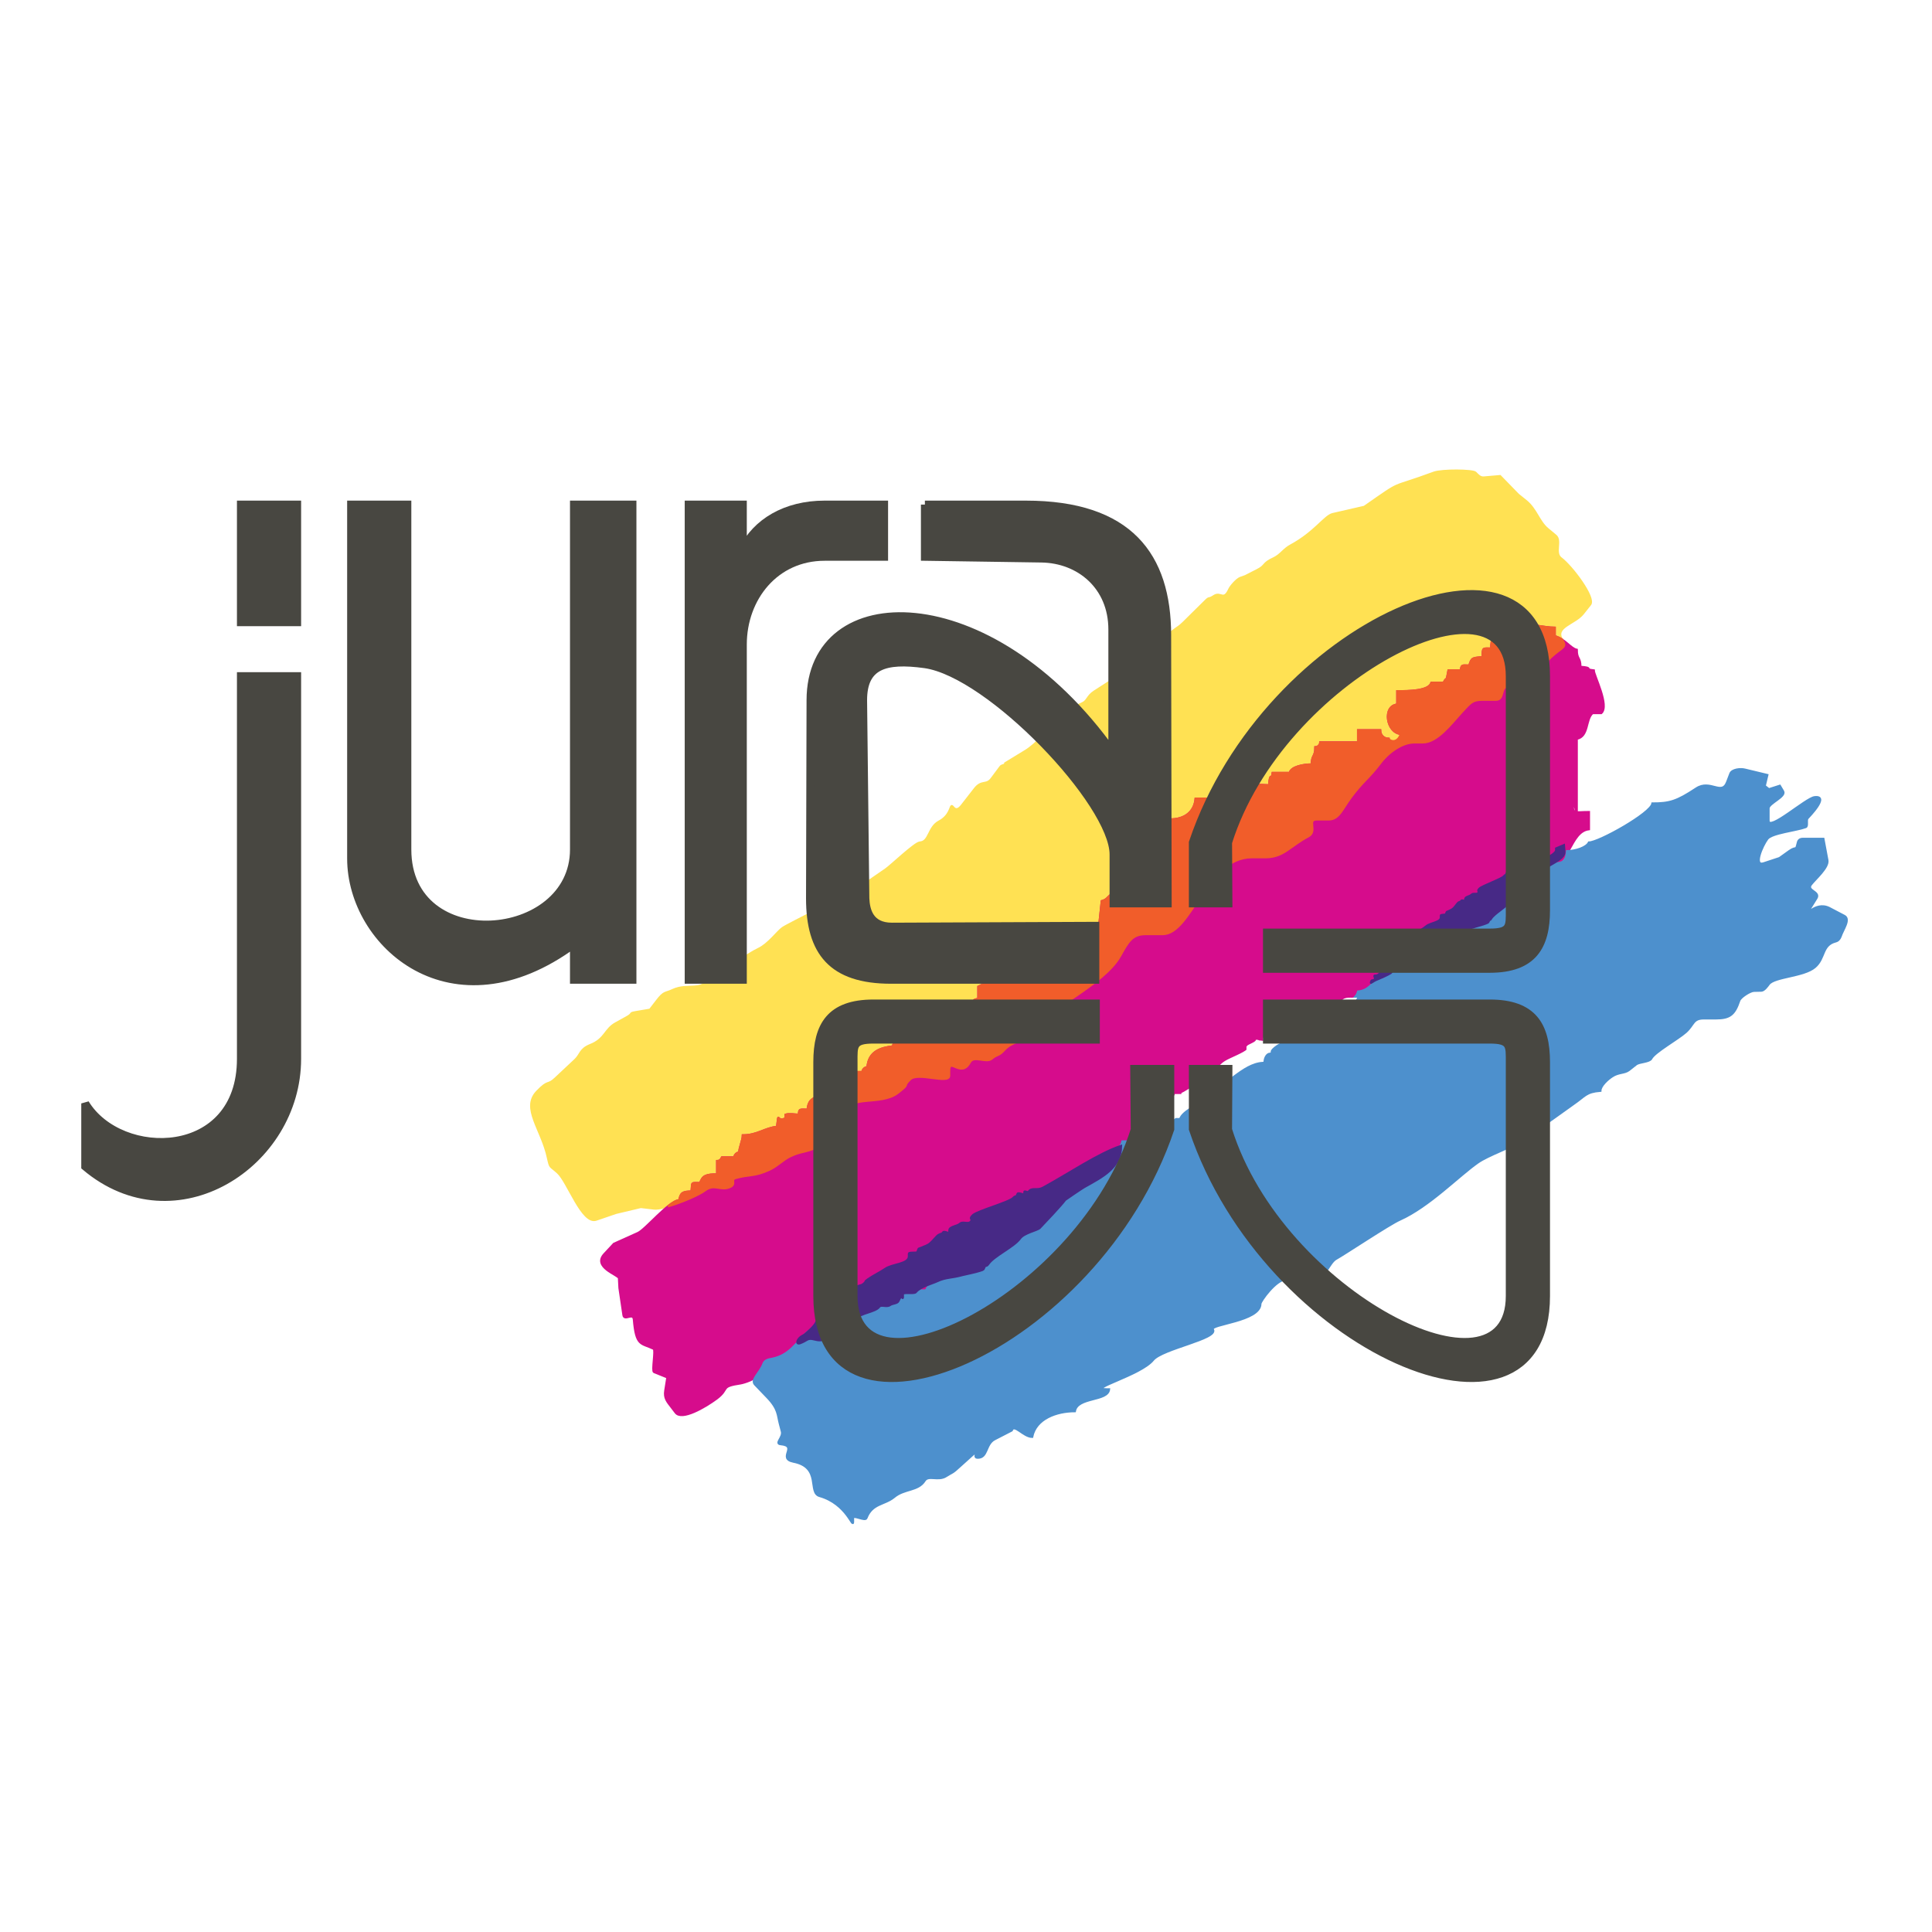
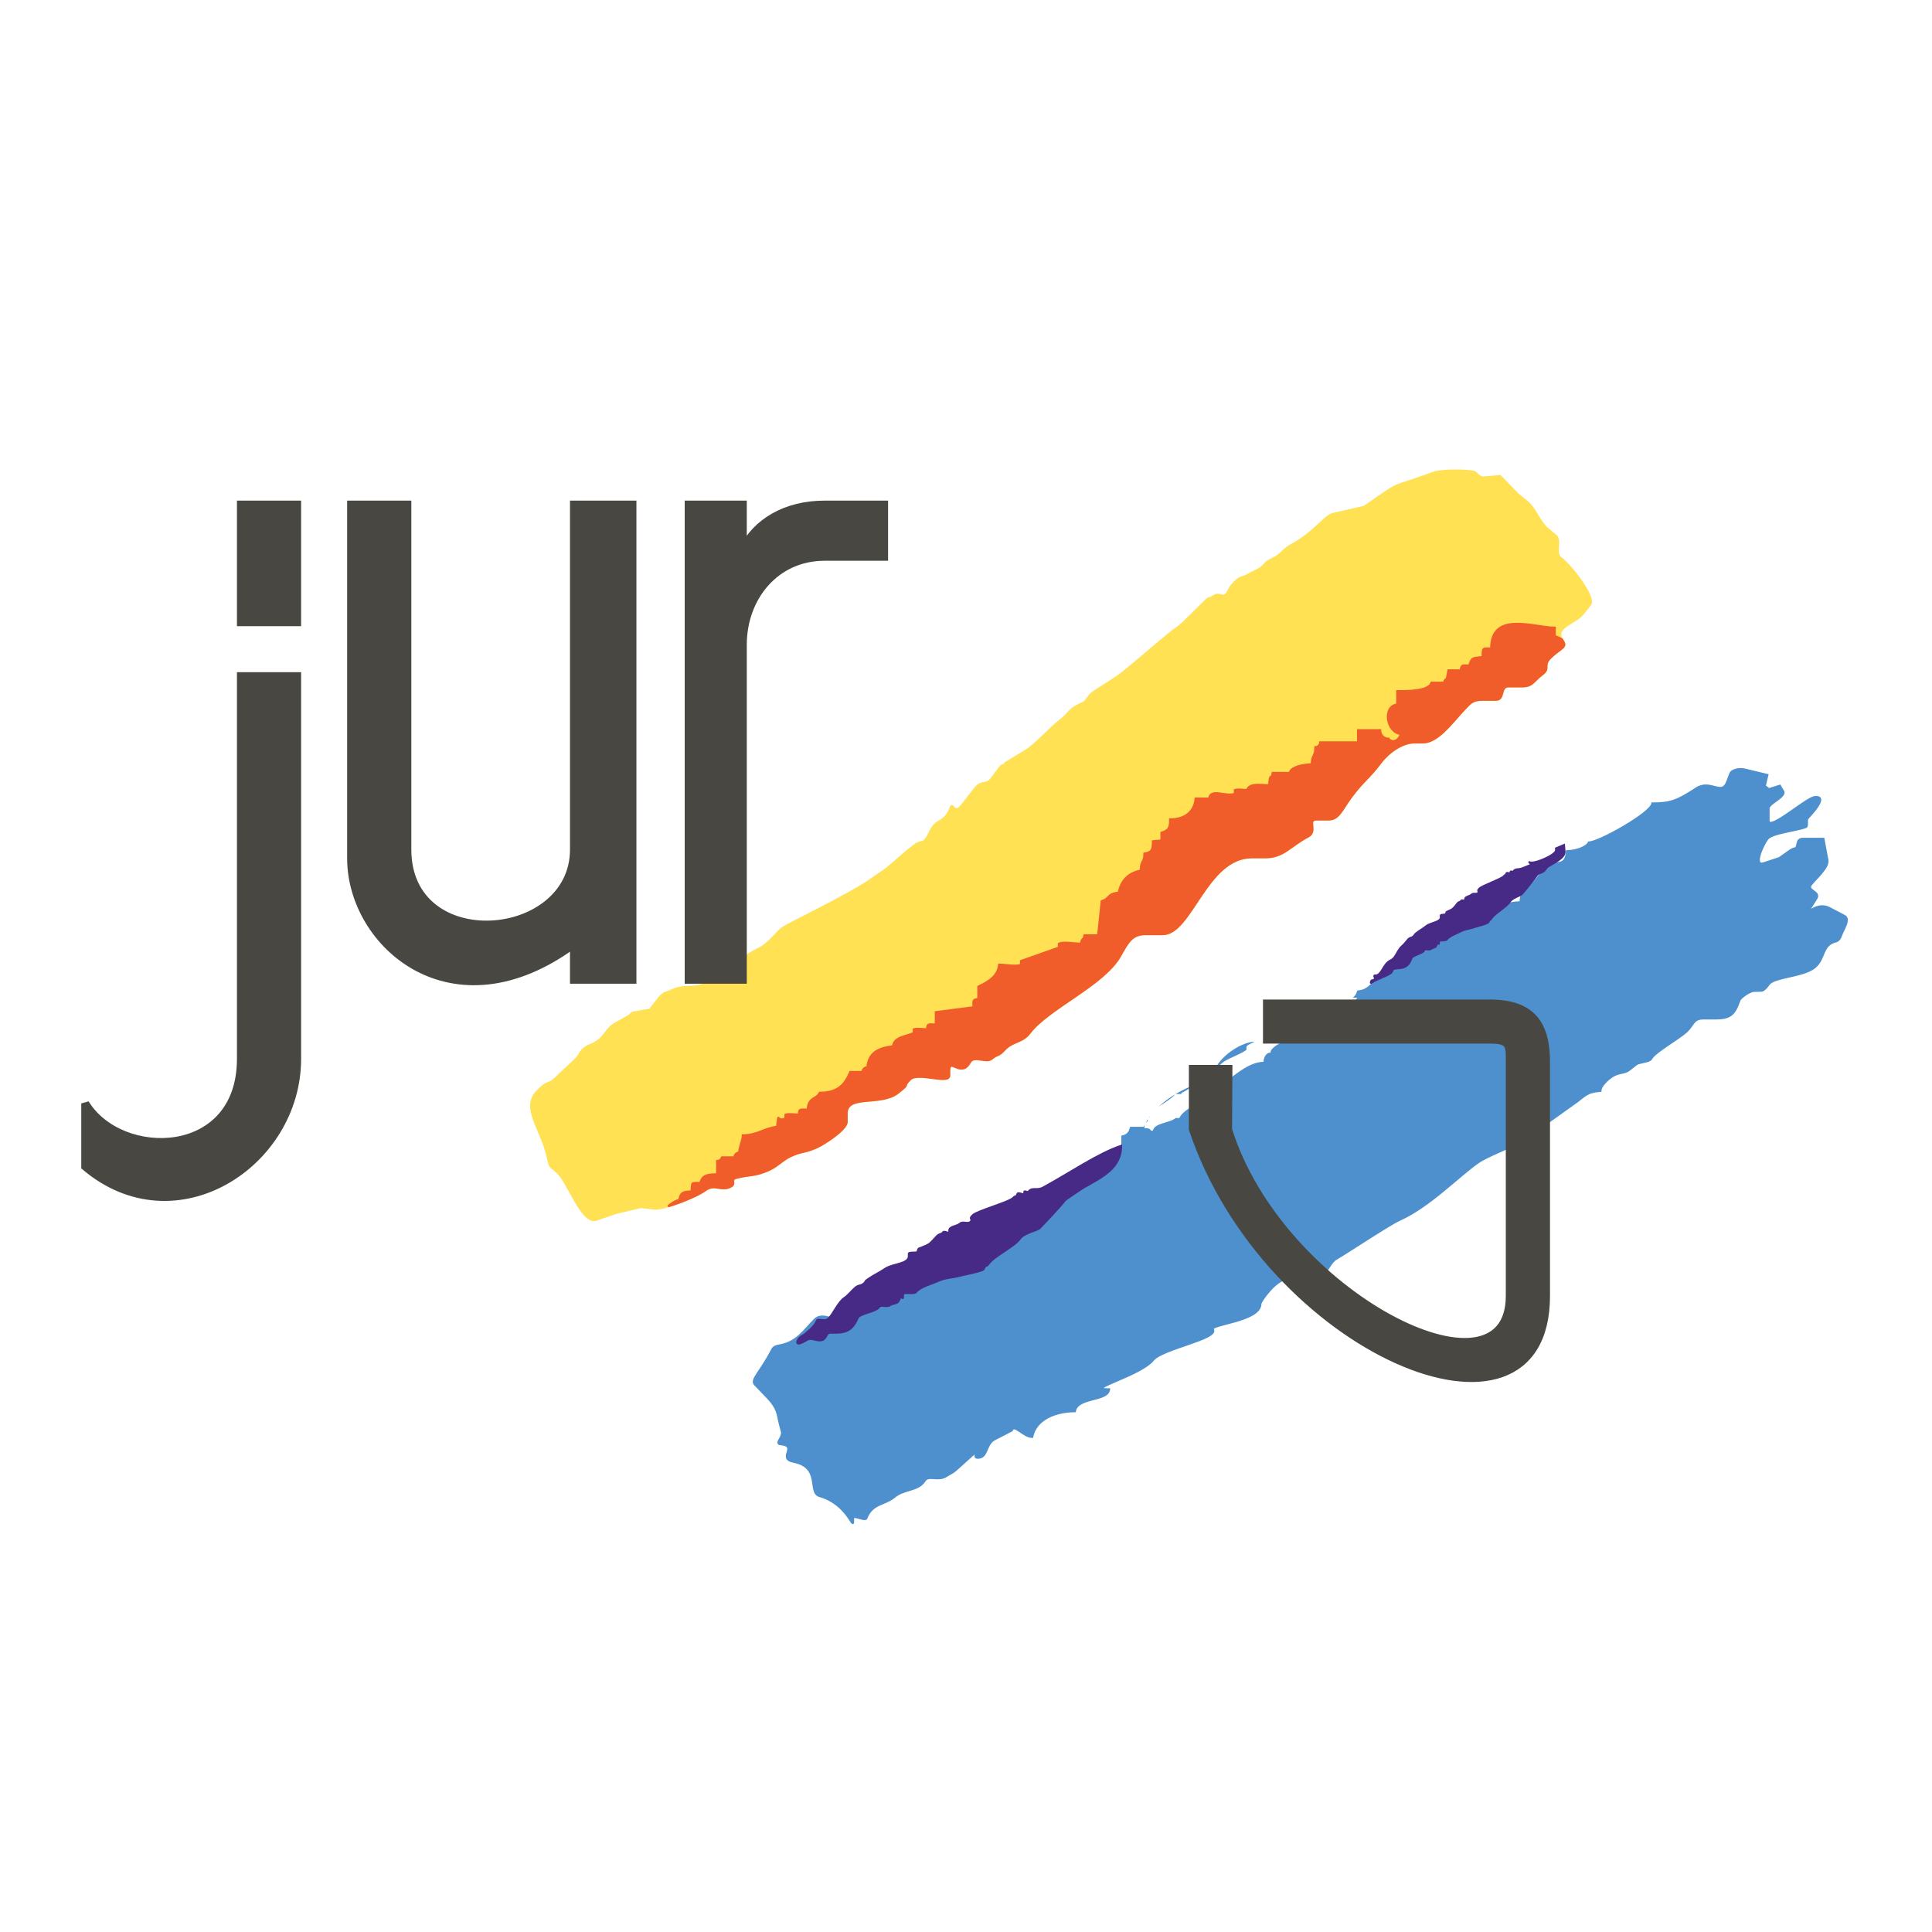
<svg xmlns="http://www.w3.org/2000/svg" version="1.0" id="Layer_1" x="0px" y="0px" width="192.756px" height="192.756px" viewBox="0 0 192.756 192.756" enable-background="new 0 0 192.756 192.756" xml:space="preserve">
  <g>
    <polygon fill-rule="evenodd" clip-rule="evenodd" fill="#FFFFFF" points="0,0 192.756,0 192.756,192.756 0,192.756 0,0  " />
    <path fill-rule="evenodd" clip-rule="evenodd" fill="#FFE153" stroke="#FFE153" stroke-width="0.216" stroke-miterlimit="2.613" d="   M143.063,47.158c-4.676,1.731-2.892,0.589-6.944,3.41l-3.169,0.727c-0.778,0.19-1.782,1.834-4.155,3.115   c-0.744,0.398-1.004,0.952-1.697,1.281c-1.212,0.554-0.727,0.727-1.714,1.212l-0.848,0.432c-0.485,0.243,0,0.035-0.797,0.329   c-0.347,0.138-0.935,0.796-1.091,1.125c-0.571,1.247-0.849,0.226-1.524,0.675c-0.605,0.398-0.415,0.052-0.848,0.484l-1.229,1.212   c-1.836,1.852-1.04,0.969-2.546,2.198c-0.675,0.537-4.312,3.704-5.039,4.171L109.177,69c-0.71,0.45-0.658,0.952-1.212,1.177   c-1.351,0.571-1.212,0.952-2.199,1.714c-1.056,0.813-2.407,2.389-3.429,3.012l-2.043,1.246l0,0c0,0.242-0.329,0.138-0.485,0.363   l-0.865,1.159c-0.537,0.745-0.987,0.122-1.697,1.039l-1.281,1.644c-0.658,0.848-0.883,0.017-1.022,0.069   c-0.138,0.052-0.173,0.97-1.247,1.541c-1.091,0.571-0.952,2.042-1.922,2.094c-0.502,0.035-2.875,2.319-3.411,2.683l-1.68,1.159   c-2.043,1.419-7.965,4.241-8.606,4.69c-0.45,0.294-1.402,1.61-2.39,2.077c-0.658,0.312-1.298,0.762-1.818,1.09   c-0.831,0.519-1.125,1.125-1.922,1.437c-0.363,0.121-1.143,0.052-1.281,0.398c-0.571,1.367-2.095,0.502-3.532,1.176   c-0.796,0.381-0.848,0.105-1.593,1.074l-0.693,0.898c-2.857,0.486-1.212,0.156-2.407,0.797l-1.004,0.555   c-1.108,0.605-1.039,1.592-2.562,2.18c-1.022,0.416-0.936,0.953-1.489,1.471l-1.957,1.836c-0.831,0.795-0.658,0.086-1.853,1.332   c-1.576,1.645,0.485,3.756,1.091,6.611c0.242,1.074,0.173,0.729,0.987,1.473c1.004,0.916,2.441,5.174,3.827,4.689l1.974-0.676   l2.477-0.588l1.333,0.156c0.883,0.121,4.173-1.143,5.073-1.818c0.97-0.727,1.575,0.121,2.545-0.361   c0.572-0.277-0.034-0.711,0.502-0.867c1.403-0.398,1.853-0.121,3.411-0.848c0.779-0.363,1.316-0.986,2.061-1.332   c1.108-0.52,1.333-0.33,2.562-0.85c0.745-0.328,3.048-1.799,3.048-2.561v-0.848c0-1.939,3.394-0.727,5.108-2.061   c1.351-1.055,0.363-0.484,1.229-1.35c0.779-0.762,3.896,0.52,3.896-0.363v-0.484c0-1.42,1.195,0.762,2.061-0.85   c0.398-0.742,1.628,0.105,2.182-0.363c0.571-0.484,0.657-0.225,1.229-0.848c0.831-0.934,1.818-0.744,2.546-1.713   c1.853-2.459,7.377-4.777,9.021-7.667c0.797-1.419,1.195-2.198,2.562-2.198h1.697c2.874,0,4.347-7.668,8.899-7.668h1.351   c1.819,0,2.425-1.107,4.261-2.077c0.97-0.502-0.155-1.696,0.848-1.696h1.212c1.005,0,1.317-1.003,2.2-2.198   c1.246-1.679,1.748-1.852,2.926-3.41c0.797-1.073,2.182-2.077,3.411-2.077h0.849c1.438,0,2.806-1.852,3.896-3.046   c0.849-0.883,0.986-1.212,2.077-1.212h1.334c0.865,0,0.363-1.333,1.229-1.333h1.334c1.108,0,1.091-0.485,2.077-1.229   c0.797-0.605-0.052-0.865,0.849-1.696c1.091-1.003,1.628-0.952,1.126-1.679c-0.9-1.315,1.229-1.627,2.043-2.648l0.728-0.917   c0.536-0.658-1.836-3.808-2.927-4.621c-0.675-0.519,0.069-1.73-0.502-2.233l-0.831-0.692c-0.849-0.709-1.144-1.973-2.13-2.769   l-0.797-0.641l-1.801-1.852l-1.61,0.139c-0.381,0.034-0.589-0.226-0.848-0.485C146.941,46.898,143.877,46.864,143.063,47.158   L143.063,47.158z" />
-     <path fill-rule="evenodd" clip-rule="evenodd" fill="#D60C8C" stroke="#D60C8C" stroke-width="0.216" stroke-miterlimit="2.613" d="   M156.829,79.68l0.484,1.333v-7.304c1.213-0.243,0.849-1.939,1.576-2.562h0.865c0.849-0.727-0.744-3.773-0.744-4.258   c-1.091-0.121,0.121-0.242-1.333-0.363c0-0.969-0.364-0.727-0.364-1.696c-0.605-0.121-1.212-1.107-2.199-1.35v-0.848   c-2.061,0-6.336-1.714-6.336,2.077c-0.85,0-0.85-0.138-0.85,0.848c-0.97,0.122-1.091,0-1.333,0.848   c-0.744,0-0.744-0.121-0.866,0.484h-1.212c-0.242,1.35-0.121,0.485-0.484,1.23h-1.213c-0.259,0.847-2.319,0.847-3.411,0.847v1.333   c-1.472,0.122-1.107,2.804,0.364,2.925c0,1.09-0.121,1.211-1.229,1.333v-0.848c-0.485,0-0.849-0.364-0.849-0.848h-2.199v1.211   h-3.774c0,0.242-0.242,0.485-0.485,0.485c0,0.986-0.363,0.744-0.363,1.713c-0.849,0-2.078,0.243-2.199,0.849h-1.697   c-0.121,0.865-0.242-0.243-0.363,1.229c-0.866,0-1.957-0.242-2.199,0.485c-0.363,0-0.848-0.121-1.212,0v0.363   c-0.866,0.364-2.441-0.605-2.562,0.485h-1.351c-0.121,1.333-1.092,2.077-2.545,2.077c0,0.848-0.121,1.091-0.866,1.333   c0,0.97,0.121,0.727-0.849,0.848c0,0.866-0.121,1.108-0.849,1.229c0,0.97-0.364,0.606-0.364,1.696   c-1.229,0.243-1.956,0.969-2.198,2.198c-1.212,0.122-0.849,0.606-1.696,0.849l-0.364,3.41h-1.351   c-0.121,0.605-0.242,0.121-0.363,0.848c-0.485,0-1.836-0.242-2.199,0v0.381l-3.775,1.333v0.364c-0.363,0.242-1.697,0-2.182,0   c-0.138,1.212-1.108,1.714-2.078,2.198v1.211c-0.606,0.121-0.485,0.121-0.485,0.848l-3.758,0.484v1.23   c-0.745,0-0.866-0.121-0.866,0.484c-0.364,0-0.97-0.121-1.333,0v0.363c-0.727,0.363-1.956,0.363-2.077,1.332   c-1.212,0.139-2.425,0.502-2.546,2.078c-0.26,0-0.502,0.242-0.502,0.484h-1.212c-0.485,1.107-1.091,2.076-3.048,2.076   c-0.364,0.711-1.091,0.363-1.212,1.68c-0.727,0-0.866-0.121-0.866,0.502c-0.364,0-0.97-0.121-1.333,0v0.363   c-0.969,0.484-0.606-0.865-0.849,0.848c-1.229,0.121-1.956,0.848-3.411,0.848c0,0.484-0.363,1.229-0.363,1.715   c-0.243,0-0.485,0.24-0.485,0.484h-1.23c-0.121,0.242-0.242,0.363-0.484,0.363v1.332c-1.091,0-1.455,0.121-1.697,0.865   c-0.987,0-0.745-0.121-0.866,0.848c-0.849,0-1.091,0.121-1.212,0.85c-1.091,0.121-3.359,2.941-4.139,3.287l-2.389,1.074   l-0.935,1.004c-1.247,1.314,1.402,2.094,1.437,2.422l0.052,0.986l0.398,2.701c0.087,0.605,0.97-0.295,1.039,0.434   c0.225,2.717,0.727,2.318,1.974,2.924c0.225,0.104-0.19,2.215,0.035,2.318l1.333,0.537l-0.208,1.316   c-0.122,0.76,0.19,1.09,0.641,1.678l0.398,0.52c0.606,0.797,2.892-0.52,4.086-1.402c1.351-1.021,0.26-1.193,2.424-1.521   c0.381-0.07,1.507-0.451,1.61-0.797c0.346-1.039,0.762-1.766,1.628-1.766c0.277,0,0.571,0,0.848,0   c6.788,2.232,68.415-38.666,75.773-48.098c0.243-0.485,0.363-0.242,0.485-0.848c2.441,0,2.32-3.531,4.26-3.773v-1.713   C156.95,81.012,156.95,81.394,156.829,79.68L156.829,79.68z" />
-     <path fill-rule="evenodd" clip-rule="evenodd" fill="#4D90CD" stroke="#4D90CD" stroke-width="0.216" stroke-miterlimit="2.613" d="   M75.325,138.127l1.247,1.299c1.108,1.16,1.004,1.748,1.229,2.596l0.208,0.797c0.156,0.588-0.744,1.211-0.121,1.264   c1.801,0.172-0.364,1.418,1.281,1.748c2.84,0.555,1.403,3.098,2.615,3.426c2.719,0.779,3.325,3.324,3.325,2.562v-0.363   c0-0.381,1.211,0.346,1.333,0c0.572-1.488,1.801-1.314,2.753-2.094c1.021-0.865,2.39-0.59,3.047-1.627   c0.381-0.623,1.368,0.068,2.182-0.484c0.624-0.398,0.554-0.227,1.351-0.971l0.71-0.639c1.662-1.523,0.45-0.244,1.004-0.209   c1.091,0.068,0.779-1.367,1.766-1.852l1.681-0.865c0.241-0.727,1.178,0.641,2.043,0.641c0.364-1.818,2.425-2.562,4.26-2.562   c0.242-1.453,3.29-0.969,3.411-2.18h-0.242c-2.078,0,3.394-1.42,4.623-2.926c0.918-1.143,6.579-2.129,5.975-3.047   c-0.364-0.535,4.743-0.812,4.743-2.561c0-0.26,1.559-2.441,2.562-2.441h2.806c1.091,0,1.472-1.678,2.199-2.059   c0.849-0.469,5.315-3.445,6.338-3.895c2.909-1.299,5.869-4.361,7.774-5.695c1.108-0.777,3.445-1.521,4.641-2.354   c0.917-0.623,4.052-2.873,4.9-3.479c1.212-0.83,1.246-1.211,2.701-1.332c0-0.502,0.762-1.178,1.177-1.438   c0.606-0.414,1.229-0.293,1.662-0.623l0.745-0.588c0.312-0.225,1.316-0.225,1.489-0.555c0.329-0.656,2.649-1.938,3.463-2.664   c0.814-0.744,0.676-1.352,1.784-1.352h1.211c1.386,0,1.854-0.379,2.321-1.764c0.104-0.348,1.073-0.969,1.454-0.986l0.763-0.018   c0.276-0.018,0.588-0.451,0.727-0.641c0.554-0.762,3.498-0.762,4.606-1.714c1.038-0.882,0.658-2.198,2.078-2.561   c0.225-0.052,0.397-0.242,0.484-0.484c0.225-0.692,1.021-1.73,0.363-2.06l-1.488-0.779c-1.438-0.727-2.598,1.109-2.131,0.381   l0.849-1.367c0.398-0.658-1.004-0.727-0.555-1.35c0.451-0.588,1.784-1.713,1.646-2.44l-0.398-2.129h-2.06   c-0.277,0-0.434,0.139-0.485,0.364c-0.242,0.952-0.069,0.294-0.866,0.865l-0.969,0.692l-1.576,0.52   c-1.056,0.346-0.156-1.749,0.363-2.441c0.434-0.588,2.909-0.831,3.827-1.177c0.242-0.086,0.018-0.71,0.19-0.883   c0.121-0.139,2.234-2.284,0.692-2.094c-0.865,0.104-4.589,3.461-4.589,2.337v-1.229c0-0.502,1.767-1.177,1.455-1.696l-0.33-0.554   l-1.09,0.347l-0.416-0.329l0.26-1.09l-2.233-0.537c-0.468-0.121-1.299-0.017-1.454,0.398l-0.312,0.814   c-0.538,1.471-1.68-0.277-3.101,0.675c-1.938,1.28-2.648,1.489-4.363,1.489c-0.121,0.969-5.35,3.894-6.337,3.894   c-0.243,0.502-1.334,0.865-2.183,0.865c-0.12,1.333-0.623,1.212-2.077,1.212c-0.122,0.484-1.333,2.44-2.199,2.561   c-0.121,1.09-0.242-0.121-0.363,1.333c-0.849,0-2.062,0.242-2.183,0.848c-0.38,0-0.865-0.121-1.229,0v0.381   c-0.85,0.484-0.728-0.866-0.85,0.848c-0.848,0.121-2.805,0.727-3.047,1.333h-0.849c-0.121,0.363-0.363,0.848-0.363,1.229   c-1.108,0.122-4.883,2.424-5.126,3.029c-1.212,0-1.212,1.107-2.562,1.229c-0.242,0.848-0.727,0.484-0.848,1.695h-1.698   c-0.259,0.986-1.955,1.352-3.411,1.352c-0.137,0.969-2.926,2.059-4.276,2.059c-0.242,1.35-0.727,0.363-0.849,1.35   c-1.576,0-4.259,1.939-4.259,3.773c-2.806,0.59-5.854,2.424-6.823,4.725h-1.35c-0.122,0.502-0.364,0.744-0.85,0.865v1.213   c-0.605,0.121-5.367,3.652-5.488,4.742c-0.97,0-1.091,0.381-2.183,0.381c-0.12,1.211-0.744,1.695-2.077,1.695   c-0.728,2.441-4.987,0.848-5.974,3.895c-1.195,0.121-2.667,1.229-3.03,2.076h-5.472c0,0.244-0.243,0.486-0.485,0.486   c-0.139,1.332-1.351,2.076-2.562,2.076c-0.121,1.09,0.624,0.26-0.364,1.332c-0.831,0.9-2.199-0.502-3.047,0.363   c-1.057,1.057-1.749,2.234-3.411,2.562c-0.381,0.068-0.727,0.139-0.866,0.484C75.844,136.969,74.875,137.643,75.325,138.127   L75.325,138.127z" />
+     <path fill-rule="evenodd" clip-rule="evenodd" fill="#4D90CD" stroke="#4D90CD" stroke-width="0.216" stroke-miterlimit="2.613" d="   M75.325,138.127l1.247,1.299c1.108,1.16,1.004,1.748,1.229,2.596l0.208,0.797c0.156,0.588-0.744,1.211-0.121,1.264   c1.801,0.172-0.364,1.418,1.281,1.748c2.84,0.555,1.403,3.098,2.615,3.426c2.719,0.779,3.325,3.324,3.325,2.562v-0.363   c0-0.381,1.211,0.346,1.333,0c0.572-1.488,1.801-1.314,2.753-2.094c1.021-0.865,2.39-0.59,3.047-1.627   c0.381-0.623,1.368,0.068,2.182-0.484c0.624-0.398,0.554-0.227,1.351-0.971l0.71-0.639c1.662-1.523,0.45-0.244,1.004-0.209   c1.091,0.068,0.779-1.367,1.766-1.852l1.681-0.865c0.241-0.727,1.178,0.641,2.043,0.641c0.364-1.818,2.425-2.562,4.26-2.562   c0.242-1.453,3.29-0.969,3.411-2.18h-0.242c-2.078,0,3.394-1.42,4.623-2.926c0.918-1.143,6.579-2.129,5.975-3.047   c-0.364-0.535,4.743-0.812,4.743-2.561c0-0.26,1.559-2.441,2.562-2.441h2.806c1.091,0,1.472-1.678,2.199-2.059   c0.849-0.469,5.315-3.445,6.338-3.895c2.909-1.299,5.869-4.361,7.774-5.695c1.108-0.777,3.445-1.521,4.641-2.354   c0.917-0.623,4.052-2.873,4.9-3.479c1.212-0.83,1.246-1.211,2.701-1.332c0-0.502,0.762-1.178,1.177-1.438   c0.606-0.414,1.229-0.293,1.662-0.623l0.745-0.588c0.312-0.225,1.316-0.225,1.489-0.555c0.329-0.656,2.649-1.938,3.463-2.664   c0.814-0.744,0.676-1.352,1.784-1.352h1.211c1.386,0,1.854-0.379,2.321-1.764c0.104-0.348,1.073-0.969,1.454-0.986l0.763-0.018   c0.276-0.018,0.588-0.451,0.727-0.641c0.554-0.762,3.498-0.762,4.606-1.714c1.038-0.882,0.658-2.198,2.078-2.561   c0.225-0.052,0.397-0.242,0.484-0.484c0.225-0.692,1.021-1.73,0.363-2.06l-1.488-0.779c-1.438-0.727-2.598,1.109-2.131,0.381   l0.849-1.367c0.398-0.658-1.004-0.727-0.555-1.35c0.451-0.588,1.784-1.713,1.646-2.44l-0.398-2.129h-2.06   c-0.277,0-0.434,0.139-0.485,0.364c-0.242,0.952-0.069,0.294-0.866,0.865l-0.969,0.692l-1.576,0.52   c-1.056,0.346-0.156-1.749,0.363-2.441c0.434-0.588,2.909-0.831,3.827-1.177c0.242-0.086,0.018-0.71,0.19-0.883   c0.121-0.139,2.234-2.284,0.692-2.094c-0.865,0.104-4.589,3.461-4.589,2.337v-1.229c0-0.502,1.767-1.177,1.455-1.696l-0.33-0.554   l-1.09,0.347l-0.416-0.329l0.26-1.09l-2.233-0.537c-0.468-0.121-1.299-0.017-1.454,0.398l-0.312,0.814   c-0.538,1.471-1.68-0.277-3.101,0.675c-1.938,1.28-2.648,1.489-4.363,1.489c-0.121,0.969-5.35,3.894-6.337,3.894   c-0.243,0.502-1.334,0.865-2.183,0.865c-0.12,1.333-0.623,1.212-2.077,1.212c-0.122,0.484-1.333,2.44-2.199,2.561   c-0.121,1.09-0.242-0.121-0.363,1.333c-0.849,0-2.062,0.242-2.183,0.848c-0.38,0-0.865-0.121-1.229,0v0.381   c-0.85,0.484-0.728-0.866-0.85,0.848c-0.848,0.121-2.805,0.727-3.047,1.333h-0.849c-0.121,0.363-0.363,0.848-0.363,1.229   c-1.108,0.122-4.883,2.424-5.126,3.029c-1.212,0-1.212,1.107-2.562,1.229c-0.242,0.848-0.727,0.484-0.848,1.695h-1.698   c-0.259,0.986-1.955,1.352-3.411,1.352c-0.137,0.969-2.926,2.059-4.276,2.059c-1.576,0-4.259,1.939-4.259,3.773c-2.806,0.59-5.854,2.424-6.823,4.725h-1.35c-0.122,0.502-0.364,0.744-0.85,0.865v1.213   c-0.605,0.121-5.367,3.652-5.488,4.742c-0.97,0-1.091,0.381-2.183,0.381c-0.12,1.211-0.744,1.695-2.077,1.695   c-0.728,2.441-4.987,0.848-5.974,3.895c-1.195,0.121-2.667,1.229-3.03,2.076h-5.472c0,0.244-0.243,0.486-0.485,0.486   c-0.139,1.332-1.351,2.076-2.562,2.076c-0.121,1.09,0.624,0.26-0.364,1.332c-0.831,0.9-2.199-0.502-3.047,0.363   c-1.057,1.057-1.749,2.234-3.411,2.562c-0.381,0.068-0.727,0.139-0.866,0.484C75.844,136.969,74.875,137.643,75.325,138.127   L75.325,138.127z" />
    <path fill-rule="evenodd" clip-rule="evenodd" fill="#472986" stroke="#472986" stroke-width="0.216" stroke-miterlimit="2.613" d="   M79.827,134.008c-0.485,0.174-0.294-0.467,0.26-0.744c0.155-0.068,0.259-0.172,0.398-0.293l0.312-0.277   c1.143-1.055,0.294-1.055,1.351-0.969c0.554,0.051,0.762-0.434,1.229-1.16c0.225-0.346,0.537-0.83,0.848-1.039   c0.398-0.258,0.728-0.709,1.091-1.021c0.364-0.328,0.537-0.154,0.866-0.432c0.312-0.277,0.017-0.156,0.416-0.434   c0.658-0.449,1.16-0.656,1.714-1.037c0.745-0.52,2.372-0.451,2.372-1.281v-0.242c0-0.174,0.797-0.018,0.849-0.174   c0.173-0.467,0.052-0.26,0.433-0.432c0.243-0.121,0.572-0.191,0.848-0.434c0.295-0.242,0.624-0.727,0.866-0.848   c0.329-0.174,0.225,0,0.416-0.242c0.121-0.156,0.624,0.189,0.624,0v-0.191c0-0.396,0.745-0.381,1.074-0.674   c0.276-0.242,0.779,0.086,1.039-0.174c0.346-0.363-0.26-0.207,0.243-0.674c0.45-0.416,3.653-1.299,4.017-1.715   c0.295-0.311,0.261,0.035,0.434-0.414c0.069-0.174,0.675,0.189,0.675,0v-0.191c0-0.139,0.347,0.104,0.415,0   c0.33-0.502,0.814-0.068,1.473-0.432c2.614-1.42,5.472-3.393,7.758-4.154c0,2.18-1.854,3.08-3.671,4.102   c-0.139,0.068-1.854,1.229-1.906,1.281c-0.432,0.588-2.129,2.371-2.544,2.803c-0.243,0.242-1.559,0.486-1.957,1.039   c-0.605,0.848-2.598,1.73-3.169,2.562c-0.242,0.346-0.26-0.035-0.433,0.432c-0.069,0.174-0.242,0.174-0.416,0.242   c-0.416,0.139-1.419,0.346-1.714,0.416c-1.108,0.311-1.663,0.207-2.545,0.623c-0.52,0.242-1.662,0.52-2.13,1.09   c-0.156,0.191-1.281-0.033-1.281,0.191v0.242c0,0.518-0.086-0.434-0.433,0.432c-0.104,0.277-0.606,0.242-0.848,0.416   c-0.347,0.26-0.883-0.104-1.091,0.189c-0.364,0.502-1.939,0.641-2.147,1.092c-0.45,1.072-1.022,1.471-2.13,1.471h-0.605   c-0.381,0-0.347,0.449-0.676,0.674c-0.346,0.227-0.917-0.033-1.229-0.051C80.502,133.559,80.502,133.75,79.827,134.008   L79.827,134.008z" />
    <path fill-rule="evenodd" clip-rule="evenodd" fill="#472986" stroke="#472986" stroke-width="0.216" stroke-miterlimit="2.613" d="   M136.777,98.008c0.087-0.311,0.069-0.086,0.398-0.293c0.104-0.053-0.139-0.381-0.017-0.381h0.121   c0.588-0.053,0.744-1.108,1.385-1.455c0.312-0.155,0.468-0.294,0.728-0.778c0.12-0.225,0.312-0.537,0.484-0.675   c0.242-0.19,0.433-0.484,0.641-0.709c0.226-0.208,0.329-0.104,0.52-0.295c0.19-0.19,0.018-0.103,0.26-0.293   c0.381-0.312,0.693-0.45,1.022-0.727c0.449-0.346,1.471-0.381,1.437-0.9v-0.156c-0.018-0.104,0.484-0.035,0.52-0.156   c0.086-0.294,0.018-0.155,0.242-0.276c0.155-0.087,0.364-0.139,0.52-0.312c0.173-0.155,0.363-0.484,0.502-0.57   c0.208-0.104,0.156,0,0.261-0.173c0.068-0.086,0.397,0.104,0.38-0.017v-0.121c-0.017-0.26,0.451-0.26,0.658-0.468   c0.156-0.155,0.485,0.018,0.641-0.155c0.208-0.243-0.173-0.122,0.121-0.433c0.26-0.276,2.251-0.969,2.46-1.246   c0.155-0.208,0.155,0.017,0.241-0.276c0.035-0.122,0.433,0.086,0.433-0.035l-0.017-0.122c0-0.086,0.226,0.052,0.277-0.018   c0.173-0.329,0.467-0.155,0.9-0.329l0.778-0.312c0.277-0.121-0.277-0.381-0.017-0.276c0.433,0.173,2.632-0.727,2.598-1.247v-0.156   l0.779-0.329l0.052,0.658c0.034,0.623-1.092,1.108-1.628,1.454c-0.295,0.19-0.208,0.363-0.624,0.588   c-0.207,0.104-0.363,0.069-0.519,0.294c-0.261,0.398-1.23,1.593-1.489,1.87c-0.139,0.173-0.953,0.38-1.178,0.744   c-0.347,0.554-1.559,1.194-1.888,1.73c-0.139,0.243-0.155,0-0.242,0.294c-0.034,0.104-0.156,0.122-0.26,0.173   c-0.242,0.104-0.866,0.277-1.056,0.329c-0.693,0.242-1.039,0.208-1.576,0.502c-0.312,0.173-1.021,0.399-1.299,0.779   c-0.087,0.121-0.797,0.035-0.797,0.173l0.018,0.156c0.018,0.329-0.069-0.277-0.259,0.277c-0.053,0.19-0.365,0.19-0.503,0.312   c-0.208,0.156-0.57-0.034-0.692,0.156c-0.191,0.329-1.178,0.485-1.281,0.779c-0.242,0.692-0.589,0.969-1.281,1.004l-0.381,0.035   c-0.242,0.017-0.209,0.294-0.398,0.45c-0.208,0.155-1.126,0.553-1.299,0.623C136.916,97.904,136.743,98.164,136.777,98.008   L136.777,98.008z" />
    <path fill-rule="evenodd" clip-rule="evenodd" fill="#FFFFFF" stroke="#FFFFFF" stroke-width="0.216" stroke-miterlimit="2.613" d="   M135.22,99.652c-0.624,0-1.247-0.104-1.351,0.467c-0.572,0.053-0.606,0.572-1.334,0.814l-0.363-0.035   c-0.295,0-0.295-0.033-0.329,0.191c-0.589,0-1.732,0.381-2.354,0.674v0.139c-0.139,0.053-0.33,0-0.468,0   c-0.104,0.537-0.294,0.156-0.347,0.537c-0.381,0-0.762,0.035-0.848,0.328h-0.485c-0.087,0.52-0.052,0.191-0.19,0.484h-0.328   c-0.156,0.33-0.485,0.139-0.677,0.33v0.328c-0.086,0.104-0.329,0-0.484,0c-0.035,0.242,0.018-0.068-0.277-0.068   c-0.087,0.242-0.813,0.449-0.917,0.605v0.328c-0.278,0.33-1.767,0.9-2.147,1.143c-0.849,0.484-1.386,1.68-2.528,1.869   c0,0.52-0.242,0.33-0.329,0.658c-0.536,0-0.97,0.434-1.489,0.674v0.139h-0.676c-0.086,0.295-1.904,1.42-2.198,1.523   c0,0.381,0.052,0.277-0.329,0.328c0,0.139,0.052,0.33,0,0.486h-0.139c-0.052,0.086,0,0.242,0,0.328   c-0.242,0.104-0.347,0.189-0.347,0.52c0.295,0,0.624,0.104,0.624,0.346c0.208-0.9,1.696-0.797,2.354-1.35h0.329   c0.52-1.039,2.685-1.609,2.909-2.787c1.68-0.242,3.308-2.682,5.454-2.82c0.053-0.434,0.294-0.865,0.711-0.918   c0-0.432,1.194-1.143,1.627-1.143c0.104-0.674,0.623,0.191,0.865-0.484c0.485,0,0.381-0.328,0.814-0.328   c0.138-0.711,1.334-0.865,1.68-1.523h0.329c0.087-0.189,0.987-0.068,1.039-0.451c0.276,0,0.328,0.053,0.328-0.189h0.521   c0.052-0.484,0.242-0.328,0.346-0.676c0.139,0,0.329,0.053,0.468,0v-0.137c0.104-0.053,0.242,0,0.346,0L135.22,99.652   L135.22,99.652z" />
    <path fill-rule="evenodd" clip-rule="evenodd" fill="#F15D2A" stroke="#F15D2A" stroke-width="0.216" stroke-miterlimit="2.613" d="   M66.649,120.352c1.316-0.379,3.065-1.123,3.688-1.592c0.97-0.727,1.575,0.121,2.545-0.361c0.572-0.277-0.034-0.711,0.502-0.867   c1.403-0.398,1.853-0.121,3.411-0.848c0.779-0.363,1.316-0.986,2.061-1.332c1.108-0.52,1.333-0.33,2.562-0.85   c0.745-0.328,3.048-1.799,3.048-2.561v-0.848c0-1.939,3.394-0.727,5.108-2.061c1.351-1.055,0.363-0.484,1.229-1.35   c0.779-0.762,3.896,0.52,3.896-0.363v-0.484c0-1.42,1.195,0.762,2.061-0.85c0.398-0.742,1.628,0.105,2.182-0.363   c0.571-0.484,0.657-0.225,1.229-0.848c0.831-0.934,1.818-0.744,2.546-1.713c1.853-2.459,7.377-4.777,9.021-7.667   c0.797-1.419,1.195-2.198,2.562-2.198h1.697c2.874,0,4.347-7.668,8.899-7.668h1.351c1.819,0,2.425-1.107,4.261-2.077   c0.97-0.502-0.155-1.696,0.848-1.696h1.212c1.005,0,1.317-1.003,2.2-2.198c1.246-1.679,1.748-1.852,2.926-3.41   c0.797-1.073,2.182-2.077,3.411-2.077h0.849c1.438,0,2.806-1.852,3.896-3.046c0.849-0.883,0.986-1.212,2.077-1.212h1.334   c0.865,0,0.363-1.333,1.229-1.333h1.334c1.108,0,1.091-0.485,2.077-1.229c0.797-0.605-0.052-0.865,0.849-1.696   c1.091-1.003,1.628-0.952,1.126-1.679c-0.018-0.018-0.035-0.052-0.035-0.069c-0.225-0.138-0.467-0.259-0.728-0.329v-0.848   c-2.061,0-6.336-1.714-6.336,2.077c-0.85,0-0.85-0.138-0.85,0.848c-0.97,0.122-1.091,0-1.333,0.848   c-0.744,0-0.744-0.121-0.866,0.484h-1.212c-0.242,1.35-0.121,0.485-0.484,1.23h-1.213c-0.259,0.847-2.319,0.847-3.411,0.847v1.333   c-1.472,0.122-1.107,2.804,0.364,2.925c-0.364,1.039-1.144,0.727-1.229,0.485c-0.485,0-0.849-0.364-0.849-0.848h-2.199v1.211   h-3.774c0,0.242-0.242,0.485-0.485,0.485c0,0.986-0.363,0.744-0.363,1.713c-0.849,0-2.078,0.243-2.199,0.849h-1.697   c-0.121,0.865-0.242-0.243-0.363,1.229c-0.866,0-1.957-0.242-2.199,0.485c-0.363,0-0.848-0.121-1.212,0v0.363   c-0.866,0.364-2.441-0.605-2.562,0.485h-1.351c-0.121,1.333-1.092,2.077-2.545,2.077c0,0.848-0.121,1.091-0.866,1.333   c0,0.97,0.121,0.727-0.849,0.848c0,0.866-0.121,1.108-0.849,1.229c0,0.97-0.364,0.606-0.364,1.696   c-1.229,0.243-1.956,0.969-2.198,2.198c-1.212,0.122-0.849,0.606-1.696,0.849l-0.364,3.41h-1.351   c-0.121,0.605-0.242,0.121-0.363,0.848c-0.485,0-1.836-0.242-2.199,0v0.381l-3.775,1.333v0.364c-0.363,0.242-1.697,0-2.182,0   c-0.138,1.212-1.108,1.714-2.078,2.198v1.211c-0.606,0.121-0.485,0.121-0.485,0.848l-3.758,0.484v1.23   c-0.745,0-0.866-0.121-0.866,0.484c-0.364,0-0.97-0.121-1.333,0v0.363c-0.727,0.363-1.956,0.363-2.077,1.332   c-1.212,0.139-2.425,0.502-2.546,2.078c-0.26,0-0.502,0.242-0.502,0.484h-1.212c-0.485,1.107-1.091,2.076-3.048,2.076   c-0.364,0.711-1.091,0.363-1.212,1.68c-0.727,0-0.866-0.121-0.866,0.502c-0.364,0-0.97-0.121-1.333,0v0.363   c-0.969,0.484-0.606-0.865-0.849,0.848c-1.229,0.121-1.956,0.848-3.411,0.848c0,0.484-0.363,1.229-0.363,1.715   c-0.243,0-0.485,0.24-0.485,0.484h-1.23c-0.121,0.242-0.242,0.363-0.484,0.363v1.332c-1.091,0-1.455,0.121-1.697,0.865   c-0.987,0-0.745-0.121-0.866,0.848c-0.849,0-1.091,0.121-1.212,0.85C67.463,119.764,67.065,120.006,66.649,120.352L66.649,120.352z   " />
    <polygon fill-rule="evenodd" clip-rule="evenodd" fill="#484741" stroke="#484741" stroke-width="0.792" stroke-miterlimit="2.613" points="   24.036,50.343 24.036,62.078 29.646,62.078 29.646,50.343 24.036,50.343 24.036,50.343  " />
    <path fill-rule="evenodd" clip-rule="evenodd" fill="#484741" stroke="#484741" stroke-width="0.792" stroke-miterlimit="2.613" d="   M24.036,67.46h5.61v38.18l0,0c0,10.473-12.138,18.363-21.142,10.748l0,0v-6.299l0,0c3.515,5.764,15.532,5.658,15.532-4.449l0,0   V67.46L24.036,67.46L24.036,67.46z" />
    <path fill-rule="evenodd" clip-rule="evenodd" fill="#484741" stroke="#484741" stroke-width="0.792" stroke-miterlimit="2.613" d="   M35.031,50.343v35.308l0,0c0,8.532,10.095,17.48,22.233,8.532l0,0v3.567H63.1V50.343h-5.835V84.75l0,0   c0,9.295-16.623,10.679-16.623,0l0,0V50.343H35.031L35.031,50.343L35.031,50.343z" />
    <path fill-rule="evenodd" clip-rule="evenodd" fill="#484741" stroke="#484741" stroke-width="0.792" stroke-miterlimit="2.613" d="   M68.71,97.75h5.402V64.31l0,0c0-4.708,3.238-8.758,8.156-8.758l0,0h5.939v-5.209h-5.939l0,0c-3.878,0-6.839,1.783-8.156,4.518l0,0   v-4.518H68.71V97.75L68.71,97.75L68.71,97.75z" />
-     <path fill-rule="evenodd" clip-rule="evenodd" fill="#484741" stroke="#484741" stroke-width="0.792" stroke-miterlimit="2.613" d="   M92.276,50.343h10.061l0,0c10.32,0,14.112,5.158,14.112,13.05l0,0l0.052,26.741h-5.402v-4.881l0,0   c0-5.158-12.312-18.069-18.822-18.986c-4.017-0.554-6.164,0.138-6.164,3.6l0,0l0.225,19.766l0,0   c0.052,1.176,0.416,2.821,2.65,2.821l0,0l20.293-0.086v5.384H88.9l0,0c-5.888,0-8.086-2.788-8.086-8.118l0,0l0.052-19.766l0,0   c0-11.804,17.818-12.081,30.112,5.158l0,0V62.805l0,0c0-4.344-3.255-7.027-7.082-7.08l0,0l-11.619-0.173V50.343L92.276,50.343   L92.276,50.343z" />
-     <path fill-rule="evenodd" clip-rule="evenodd" fill="#484741" stroke="#484741" stroke-width="0.792" stroke-miterlimit="2.613" d="   M126.405,93.042h22.216l0,0c2.112,0,2.009-0.624,2.009-2.233l0,0V67.46l0,0c0-11.406-22.909,0-28.104,16.598l0,0l0.035,6.075h-3.55   v-6.075l0,0c7.394-21.981,35.237-33.716,35.237-16.598l0,0v23.348l0,0c0,3.566-1.281,5.851-5.628,5.851l0,0h-22.216V93.042   L126.405,93.042L126.405,93.042z" />
-     <path fill-rule="evenodd" clip-rule="evenodd" fill="#484741" stroke="#484741" stroke-width="0.792" stroke-miterlimit="2.613" d="   M109.332,103.721H87.151l0,0c-2.095,0-1.991,0.605-1.991,2.25l0,0v23.33l0,0c0,11.371,22.839,0,28.05-16.598l0,0l-0.051-6.059   h3.602v6.006l0,0c-7.429,22.033-35.22,33.768-35.22,16.65l0,0v-23.33l0,0c0-3.617,1.282-5.852,5.61-5.852l0,0h22.181V103.721   L109.332,103.721L109.332,103.721z" />
    <path fill-rule="evenodd" clip-rule="evenodd" fill="#484741" stroke="#484741" stroke-width="0.792" stroke-miterlimit="2.613" d="   M126.405,103.721h22.216l0,0c2.112,0,2.009,0.605,2.009,2.25l0,0v23.33l0,0c0,11.371-22.909,0-28.104-16.598l0,0l0.035-6.059h-3.55   v6.006l0,0c7.394,22.033,35.237,33.768,35.237,16.65l0,0v-23.33l0,0c0-3.617-1.281-5.852-5.628-5.852l0,0h-22.216V103.721   L126.405,103.721L126.405,103.721z" />
  </g>
</svg>